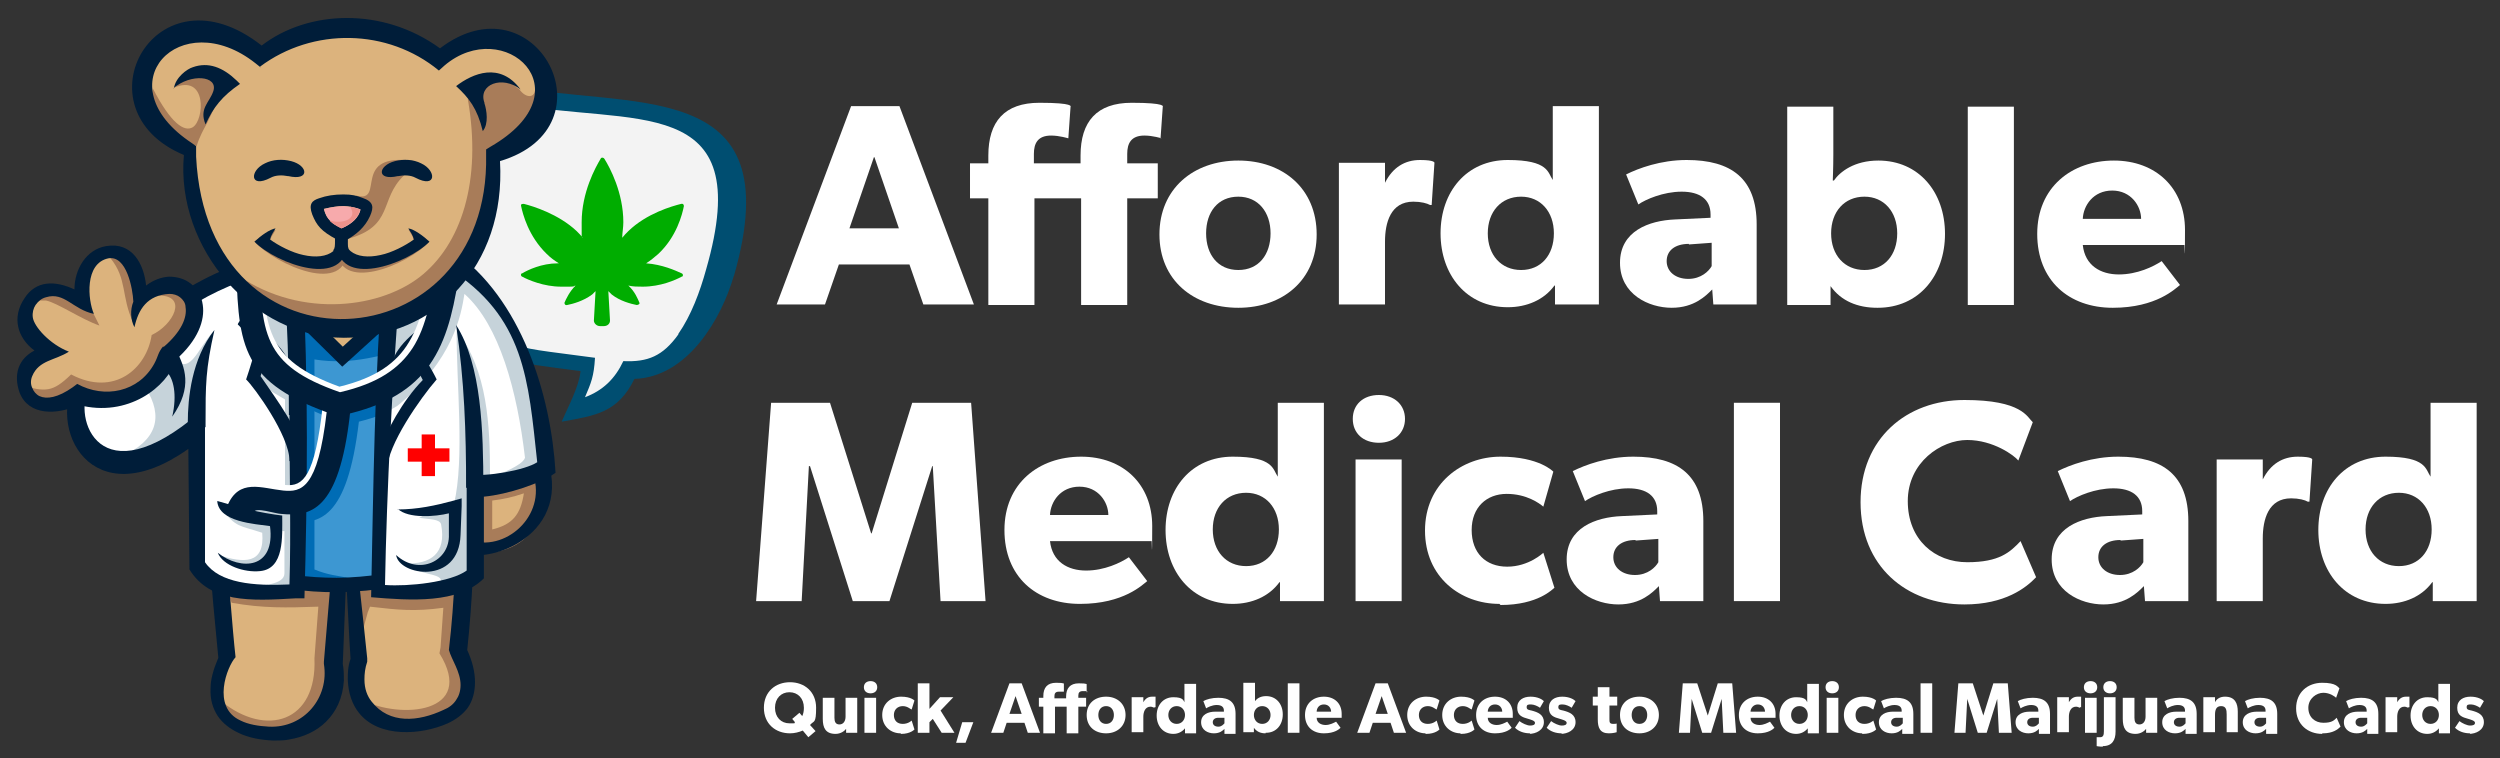
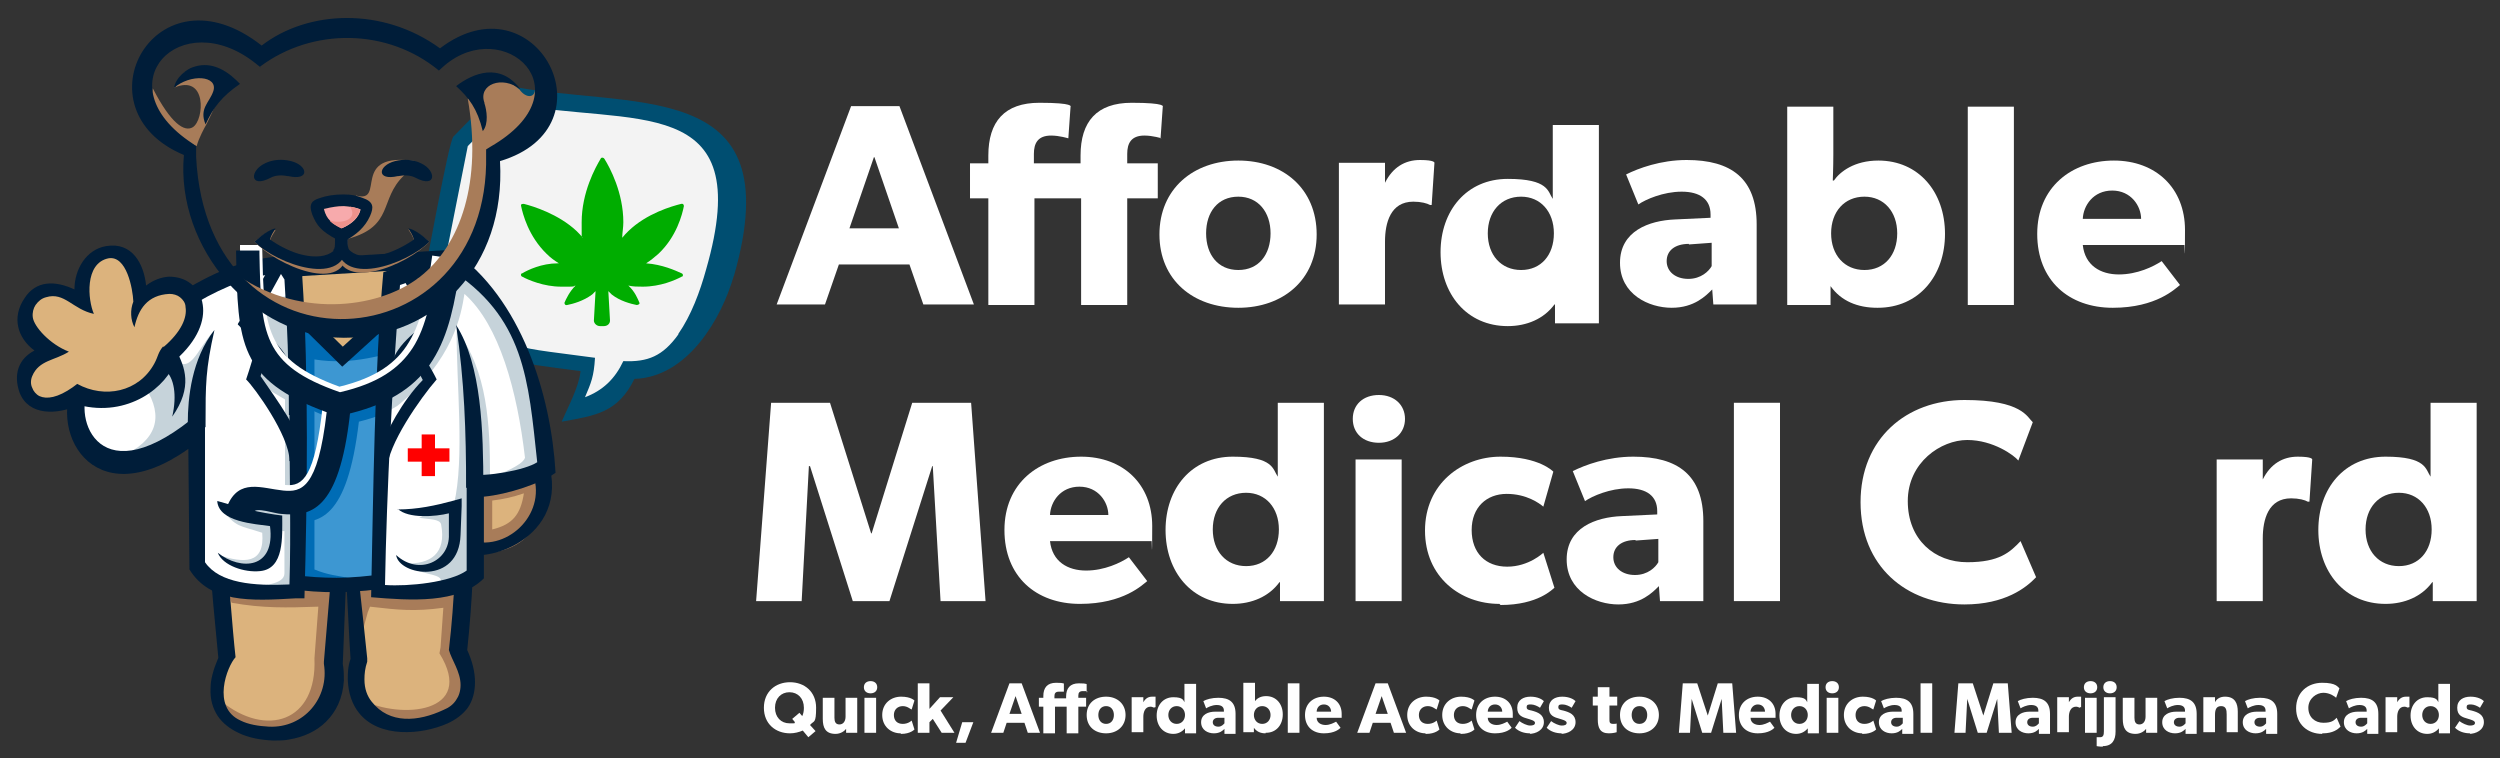
<svg xmlns="http://www.w3.org/2000/svg" id="Layer_1" data-name="Layer 1" version="1.1" viewBox="0 0 450 136.5">
  <rect x="0" y="0" width="450" height="136.5" fill="#333333" stroke="none" />
  <defs>
    <style>
      .cls-1, .cls-2, .cls-3, .cls-4, .cls-5, .cls-6, .cls-7, .cls-8, .cls-9, .cls-10, .cls-11, .cls-12, .cls-13, .cls-14, .cls-15 {
        stroke-width: 0px;
      }

      .cls-1, .cls-2, .cls-3, .cls-4, .cls-6, .cls-7, .cls-10, .cls-12, .cls-14, .cls-15 {
        fill-rule: evenodd;
      }

      .cls-1, .cls-9 {
        fill: #001d39;
      }

      .cls-2 {
        fill: #ee928c;
      }

      .cls-3 {
        fill: #006cb5;
      }

      .cls-4 {
        fill: #c6d3da;
      }

      .cls-5 {
        fill: #004e71;
      }

      .cls-6 {
        fill: #dcb37d;
      }

      .cls-7 {
        fill: #f7aaac;
      }

      .cls-8 {
        fill: red;
      }

      .cls-10, .cls-13 {
        fill: #fff;
      }

      .cls-11 {
        fill: #00ad00;
      }

      .cls-12 {
        fill: #3d97d2;
      }

      .cls-14 {
        fill: #a87c59;
      }

      .cls-15 {
        fill: #f3f3f3;
      }
    </style>
  </defs>
  <g>
    <path class="cls-13" d="M166.2,54.8l-2.5-7.2h-12.7l-2.5,7.2h-8.7l13.4-35.7h8.7l13.4,35.7h-9.1,0ZM157.3,28.3l-4.4,12.8h8.9l-4.4-12.8h-.1Z" />
    <path class="cls-13" d="M209.1,24.9s-1.6-.5-3.1-.5c-2.4,0-3.1,1.4-3.1,3.3v1.7h5.5v6.3h-5.5v19.2h-8.3v-19.2h-8.4v19.2h-8.3v-19.2h-3.3v-6.3h3.3v-1.4c0-6.1,2.9-9.5,9.2-9.5s5.6.7,5.6.7l-.4,5.7s-1.6-.5-3.1-.5c-2.4,0-3.1,1.4-3.1,3.3v1.7h8.4v-1.4c0-6.1,2.9-9.5,9.2-9.5s5.6.7,5.6.7l-.4,5.7h.2Z" />
    <path class="cls-13" d="M222.9,55.4c-8.1,0-14.2-5-14.2-13.2s6.1-13.3,14.2-13.3,14.1,5.1,14.1,13.3-6.1,13.2-14.1,13.2ZM222.9,35.4c-3.7,0-5.8,2.8-5.8,6.6s2.1,6.6,5.8,6.6,5.8-2.8,5.8-6.6-2.2-6.6-5.8-6.6Z" />
    <path class="cls-13" d="M257.8,36.9h-.4c-.5-.3-1.6-.6-3-.6-4.1,0-5.1,3.8-5.1,7.2v11.3h-8.3v-25.5h8.3v3.6h0c1.4-2.8,3.6-4.1,6.3-4.1s2.6.5,2.6.5l-.5,7.6h.1Z" />
-     <path class="cls-13" d="M279.9,54.8v-3.4h-.1c-1.9,2.6-5,3.9-8.4,3.9-7.4,0-12.1-5.8-12.1-13.3s4.7-13.2,12.1-13.2,7.2,2.3,8.1,3.6v-13.3h8.3v35.7h-7.9ZM273.8,35.4c-3.6,0-6,2.7-6,6.6s2.4,6.6,6,6.6,5.9-2.7,5.9-6.6-2.4-6.6-5.9-6.6Z" />
+     <path class="cls-13" d="M279.9,54.8h-.1c-1.9,2.6-5,3.9-8.4,3.9-7.4,0-12.1-5.8-12.1-13.3s4.7-13.2,12.1-13.2,7.2,2.3,8.1,3.6v-13.3h8.3v35.7h-7.9ZM273.8,35.4c-3.6,0-6,2.7-6,6.6s2.4,6.6,6,6.6,5.9-2.7,5.9-6.6-2.4-6.6-5.9-6.6Z" />
    <path class="cls-13" d="M308.4,54.8l-.2-2.7c-1.1,1.1-3.2,3.3-7.3,3.3s-9.3-2.4-9.3-8.1,5.2-7.6,9.9-7.8l6.4-.3v-.6c0-2.7-1.9-4.1-5.2-4.1s-6.5,1.4-7.8,2.3l-2.2-5.4c2.2-1.1,6.2-2.6,10.9-2.6,8,0,12.6,3.3,12.6,11.6v14.4h-7.9.1ZM304,43.9c-2.5,0-4,1.2-4,3.1s1.6,3.2,3.9,3.2,3.7-1.4,4.2-2.3v-4.2l-4.1.3h0Z" />
    <path class="cls-13" d="M337.9,55.4c-3.5,0-6.5-1.2-8.4-3.9h0v3.4h-7.8V19.2h8.3v8.6c0,2.3-.1,4.7-.1,4.7h.2c1.1-1.6,3.7-3.6,8-3.6,7.3,0,12,5.7,12,13.2s-4.7,13.3-12.1,13.3h-.1ZM335.6,35.4c-3.6,0-6,2.7-6,6.6s2.4,6.6,6,6.6,5.9-2.7,5.9-6.6-2.4-6.6-5.9-6.6Z" />
    <path class="cls-13" d="M354.2,54.8V19.2h8.3v35.7h-8.3Z" />
    <path class="cls-13" d="M393.1,44.1h-18.2c.4,3.7,3.2,5.3,6.5,5.3s6.2-1.4,7.7-2.4l3.3,4.3c-.8.6-4.2,4.1-12.1,4.1s-13.6-4.9-13.6-13.3,6.2-13.2,13.8-13.2,12.8,5,12.8,12.5-.1,2.7-.1,2.7h0ZM380.2,34.3c-3.4,0-5.2,2.7-5.3,5.1h10.5c0-2.3-1.8-5.1-5.2-5.1Z" />
  </g>
  <g>
    <path class="cls-13" d="M145.8,130.5l1,1.1-1.3,1.1-1-1.2c-.7.3-1.5.5-2.3.5-2.6,0-4.7-1.7-4.7-4.6s2.1-4.6,4.7-4.6,4.7,1.7,4.7,4.6-.4,2.3-1,3h0ZM142.1,124.6c-1.5,0-2.6,1.1-2.6,2.8s1.1,2.8,2.6,2.8.7,0,1-.2l-.5-.6,1.3-1.1.5.6c.2-.4.3-.9.3-1.5,0-1.7-1.1-2.8-2.6-2.8Z" />
    <path class="cls-13" d="M152.3,131.9v-.7c-.3.4-1,.9-1.9.9-1.8,0-2.3-1.1-2.3-2.7v-3.8h2.1v3.6c0,.7.2,1.2.9,1.2s1.1-.6,1.1-1.4v-3.4h2.1v6.3h-2Z" />
    <path class="cls-13" d="M156.7,124.8c-.7,0-1.2-.4-1.2-1.1s.5-1.1,1.2-1.1,1.2.4,1.2,1.1-.5,1.1-1.2,1.1ZM155.6,131.9v-6.3h2.1v6.3h-2.1Z" />
    <path class="cls-13" d="M162.1,132c-1.7,0-3.3-1.2-3.3-3.3s1.6-3.3,3.4-3.3,2.4.7,2.4.7l-.5,1.6c-.2,0-.7-.6-1.6-.6s-1.6.6-1.6,1.6.6,1.6,1.6,1.6,1.6-.6,1.6-.6l.5,1.6s-.7.8-2.4.8h0Z" />
    <path class="cls-13" d="M169.5,131.9l-1.6-2.5-.6.6v1.9h-2.1v-8.9h2.1v4.6l1.9-2.1h2.4l-2.3,2.4,2.5,4h-2.4.1Z" />
    <path class="cls-13" d="M173.8,133.7h-1.7l1.1-3.7h2l-1.4,3.7h0Z" />
    <path class="cls-13" d="M185,131.9l-.6-1.8h-3.2l-.6,1.8h-2.2l3.3-8.9h2.2l3.3,8.9h-2.3.1ZM182.8,125.3l-1.1,3.2h2.2l-1.1-3.2h0Z" />
    <path class="cls-13" d="M195.7,124.4s-.4,0-.8,0c-.6,0-.8.3-.8.8v.4h1.4v1.6h-1.4v4.8h-2.1v-4.8h-2.1v4.8h-2.1v-4.8h-.8v-1.6h.8v-.3c0-1.5.7-2.4,2.3-2.4s1.4.2,1.4.2v1.4c-.1,0-.5,0-.9,0-.6,0-.8.3-.8.8v.4h2.1v-.3c0-1.5.7-2.4,2.3-2.4s1.4.2,1.4.2v1.4h.1Z" />
    <path class="cls-13" d="M199.1,132c-2,0-3.5-1.2-3.5-3.3s1.5-3.3,3.5-3.3,3.5,1.3,3.5,3.3-1.5,3.3-3.5,3.3ZM199.1,127.1c-.9,0-1.4.7-1.4,1.6s.5,1.6,1.4,1.6,1.4-.7,1.4-1.6-.5-1.6-1.4-1.6Z" />
    <path class="cls-13" d="M207.8,127.4h0c-.1,0-.4-.2-.7-.2-1,0-1.3,1-1.3,1.8v2.8h-2.1v-6.3h2.1v.9h0c.4-.7.9-1,1.6-1s.6,0,.6,0v1.9h-.2Z" />
    <path class="cls-13" d="M213.3,131.9v-.8h0c-.5.6-1.2,1-2.1,1-1.8,0-3-1.4-3-3.3s1.2-3.3,3-3.3,1.8.6,2,.9v-3.3h2.1v8.9h-2ZM211.8,127.1c-.9,0-1.5.7-1.5,1.6s.6,1.6,1.5,1.6,1.5-.7,1.5-1.6-.6-1.6-1.5-1.6Z" />
    <path class="cls-13" d="M220.4,131.9v-.7c-.3.3-.8.8-1.9.8s-2.3-.6-2.3-2,1.3-1.9,2.5-1.9h1.6v-.2c0-.7-.5-1-1.3-1s-1.6.4-1.9.6l-.5-1.3c.5-.3,1.5-.6,2.7-.6,2,0,3.1.8,3.1,2.9v3.6h-2v-.2ZM219.3,129.2c-.6,0-1,.3-1,.8s.4.8,1,.8.9-.4,1.1-.6v-1h-1.1Z" />
    <path class="cls-13" d="M227.8,132c-.9,0-1.6-.3-2.1-1h0v.8h-1.9v-8.9h2.1v3.3h0c.3-.4.9-.9,2-.9,1.8,0,3,1.4,3,3.3s-1.2,3.3-3,3.3h-.1ZM227.2,127.1c-.9,0-1.5.7-1.5,1.6s.6,1.6,1.5,1.6,1.5-.7,1.5-1.6-.6-1.6-1.5-1.6Z" />
    <path class="cls-13" d="M231.8,131.9v-8.9h2.1v8.9h-2.1Z" />
    <path class="cls-13" d="M241.5,129.2h-4.5c0,.9.8,1.3,1.6,1.3s1.5-.4,1.9-.6l.8,1.1c-.2.2-1,1-3,1s-3.4-1.2-3.4-3.3,1.5-3.3,3.4-3.3,3.2,1.2,3.2,3.1,0,.7,0,.7ZM238.3,126.8c-.9,0-1.3.7-1.3,1.3h2.6c0-.6-.4-1.3-1.3-1.3Z" />
    <path class="cls-13" d="M250.9,131.9l-.6-1.8h-3.2l-.6,1.8h-2.2l3.3-8.9h2.2l3.3,8.9h-2.3.1ZM248.7,125.3l-1.1,3.2h2.2l-1.1-3.2h0Z" />
    <path class="cls-13" d="M256.6,132c-1.7,0-3.3-1.2-3.3-3.3s1.6-3.3,3.4-3.3,2.4.7,2.4.7l-.5,1.6c-.2,0-.7-.6-1.6-.6s-1.6.6-1.6,1.6.6,1.6,1.6,1.6,1.6-.6,1.6-.6l.5,1.6s-.7.8-2.4.8h-.1Z" />
    <path class="cls-13" d="M262.9,132c-1.7,0-3.3-1.2-3.3-3.3s1.6-3.3,3.4-3.3,2.4.7,2.4.7l-.5,1.6c-.2,0-.7-.6-1.6-.6s-1.6.6-1.6,1.6.6,1.6,1.6,1.6,1.6-.6,1.6-.6l.5,1.6s-.7.8-2.4.8h-.1Z" />
    <path class="cls-13" d="M272.3,129.2h-4.5c0,.9.8,1.3,1.6,1.3s1.5-.4,1.9-.6l.8,1.1c-.2.2-1,1-3,1s-3.4-1.2-3.4-3.3,1.5-3.3,3.4-3.3,3.2,1.2,3.2,3.1,0,.7,0,.7ZM269.1,126.8c-.9,0-1.3.7-1.3,1.3h2.6c0-.6-.4-1.3-1.3-1.3h0Z" />
    <path class="cls-13" d="M275.4,132c-1,0-2-.3-2.7-1l.8-1.2c.5.4,1.4.8,1.9.8s.9-.1.9-.5-.9-.6-1.2-.7c-1.1-.3-2-.6-2-2s1.1-2,2.4-2,2.1.5,2.4.8l-.7,1.2c-.4-.3-1.1-.6-1.6-.6s-.8,0-.8.5.5.5.9.6c1.1.3,2.2.7,2.2,2.1s-1.4,2.1-2.7,2.1h.2Z" />
    <path class="cls-13" d="M281.1,132c-1,0-2-.3-2.7-1l.8-1.2c.5.4,1.4.8,1.9.8s.9-.1.9-.5-.9-.6-1.2-.7c-1.1-.3-2-.6-2-2s1.1-2,2.4-2,2.1.5,2.4.8l-.7,1.2c-.4-.3-1.1-.6-1.6-.6s-.8,0-.8.5.5.5.9.6c1.1.3,2.2.7,2.2,2.1s-1.4,2.1-2.7,2.1h.2Z" />
    <path class="cls-13" d="M289.7,127.1v2.3c0,.6,0,.9.7.9s.6-.1.6-.1v1.6s-.6.2-1.4.2c-1.6,0-2-1-2-2.5v-2.5h-.9v-1.6h.9v-1.7h2.1v1.7h1.4v1.6h-1.4Z" />
    <path class="cls-13" d="M295.1,132c-2,0-3.5-1.2-3.5-3.3s1.5-3.3,3.5-3.3,3.5,1.3,3.5,3.3-1.5,3.3-3.5,3.3ZM295.1,127.1c-.9,0-1.4.7-1.4,1.6s.5,1.6,1.4,1.6,1.4-.7,1.4-1.6-.5-1.6-1.4-1.6Z" />
    <path class="cls-13" d="M310.2,131.9l-.3-6.1h0l-1.9,6.1h-1.6l-1.9-6.1h0l-.3,6.1h-2l.7-8.9h2.6l1.9,5.8h0l1.8-5.8h2.6l.7,8.9h-2.3Z" />
    <path class="cls-13" d="M319.6,129.2h-4.5c0,.9.8,1.3,1.6,1.3s1.5-.4,1.9-.6l.8,1.1c-.2.2-1,1-3,1s-3.4-1.2-3.4-3.3,1.5-3.3,3.4-3.3,3.2,1.2,3.2,3.1,0,.7,0,.7ZM316.4,126.8c-.8,0-1.3.7-1.3,1.3h2.6c0-.6-.4-1.3-1.3-1.3h0Z" />
    <path class="cls-13" d="M325.4,131.9v-.8h0c-.5.6-1.2,1-2.1,1-1.8,0-3-1.4-3-3.3s1.2-3.3,3-3.3,1.8.6,2,.9v-3.3h2.1v8.9h-2ZM323.9,127.1c-.9,0-1.5.7-1.5,1.6s.6,1.6,1.5,1.6,1.5-.7,1.5-1.6-.6-1.6-1.5-1.6Z" />
    <path class="cls-13" d="M329.8,124.8c-.7,0-1.2-.4-1.2-1.1s.5-1.1,1.2-1.1,1.2.4,1.2,1.1-.5,1.1-1.2,1.1ZM328.8,131.9v-6.3h2.1v6.3h-2.1Z" />
    <path class="cls-13" d="M335.2,132c-1.7,0-3.3-1.2-3.3-3.3s1.6-3.3,3.4-3.3,2.4.7,2.4.7l-.5,1.6c-.2,0-.7-.6-1.6-.6s-1.6.6-1.6,1.6.6,1.6,1.6,1.6,1.6-.6,1.6-.6l.5,1.6s-.7.8-2.4.8h-.1Z" />
    <path class="cls-13" d="M342.4,131.9v-.7c-.3.3-.8.8-1.9.8s-2.3-.6-2.3-2,1.3-1.9,2.5-1.9h1.6v-.2c0-.7-.5-1-1.3-1s-1.6.4-1.9.6l-.5-1.3c.5-.3,1.5-.6,2.7-.6,2,0,3.1.8,3.1,2.9v3.6h-2v-.2ZM341.4,129.2c-.6,0-1,.3-1,.8s.4.8,1,.8.9-.4,1.1-.6v-1h-1.1Z" />
    <path class="cls-13" d="M345.7,131.9v-8.9h2.1v8.9h-2.1Z" />
    <path class="cls-13" d="M359.8,131.9l-.3-6.1h0l-1.9,6.1h-1.6l-1.9-6.1h0l-.3,6.1h-2l.7-8.9h2.6l1.9,5.8h0l1.8-5.8h2.6l.7,8.9h-2.3Z" />
    <path class="cls-13" d="M367,131.9v-.7c-.3.3-.8.8-1.9.8s-2.3-.6-2.3-2,1.3-1.9,2.5-1.9h1.6v-.2c0-.7-.5-1-1.3-1s-1.6.4-1.9.6l-.5-1.3c.5-.3,1.5-.6,2.7-.6,2,0,3.1.8,3.1,2.9v3.6h-2v-.2ZM365.9,129.2c-.6,0-1,.3-1,.8s.4.8,1,.8.9-.4,1.1-.6v-1h-1.1Z" />
    <path class="cls-13" d="M374.4,127.4h0c-.1,0-.4-.2-.7-.2-1,0-1.3,1-1.3,1.8v2.8h-2.1v-6.3h2.1v.9h0c.4-.7.9-1,1.6-1s.6,0,.6,0v1.9h-.2Z" />
    <path class="cls-13" d="M376.3,124.8c-.7,0-1.2-.4-1.2-1.1s.5-1.1,1.2-1.1,1.2.4,1.2,1.1-.5,1.1-1.2,1.1ZM375.3,131.9v-6.3h2.1v6.3h-2.1Z" />
    <path class="cls-13" d="M378.5,134.4c-.7,0-1.1-.1-1.1-.1v-1.6h.6c.6,0,.7-.4.7-1.1v-6.1h2.1v6.2c0,1.5-.6,2.6-2.3,2.6h0ZM379.8,124.8c-.7,0-1.2-.4-1.2-1.1s.5-1.1,1.2-1.1,1.2.4,1.2,1.1-.5,1.1-1.2,1.1Z" />
    <path class="cls-13" d="M386.3,131.9v-.7c-.3.4-1,.9-1.9.9-1.8,0-2.3-1.1-2.3-2.7v-3.8h2.1v3.6c0,.7.2,1.2.9,1.2s1.1-.6,1.1-1.4v-3.4h2.1v6.3h-2Z" />
    <path class="cls-13" d="M393.4,131.9v-.7c-.3.3-.8.8-1.9.8s-2.3-.6-2.3-2,1.3-1.9,2.5-1.9h1.6v-.2c0-.7-.5-1-1.3-1s-1.6.4-1.9.6l-.5-1.3c.5-.3,1.5-.6,2.7-.6,2,0,3.1.8,3.1,2.9v3.6h-2v-.2ZM392.3,129.2c-.6,0-1,.3-1,.8s.4.8,1,.8.9-.4,1.1-.6v-1h-1.1Z" />
    <path class="cls-13" d="M400.8,131.9v-3.3c0-.8-.1-1.5-1-1.5s-1.1.7-1.1,1.6v3.1h-2.1v-6.3h2.1v.9h0c.3-.6.9-1,1.8-1,1.8,0,2.3,1.2,2.3,2.7v3.7h-2.1.1Z" />
    <path class="cls-13" d="M407.9,131.9v-.7c-.3.3-.8.8-1.9.8s-2.3-.6-2.3-2,1.3-1.9,2.5-1.9h1.6v-.2c0-.7-.5-1-1.3-1s-1.6.4-1.9.6l-.5-1.3c.5-.3,1.5-.6,2.7-.6,2,0,3.1.8,3.1,2.9v3.6h-2v-.2ZM406.8,129.2c-.6,0-1,.3-1,.8s.4.8,1,.8.9-.4,1.1-.6v-1h-1.1Z" />
    <path class="cls-13" d="M418,132.1c-2.6,0-4.7-1.7-4.7-4.6s2.1-4.6,4.7-4.6,2.8.8,3.1,1l-.6,1.7c-.2-.2-1.1-.9-2.3-.9s-2.7,1-2.7,2.7,1.2,2.7,2.7,2.7,1.9-.4,2.4-.9l.7,1.6c-.5.5-1.4,1.2-3.2,1.2h-.1Z" />
    <path class="cls-13" d="M426.1,131.9v-.7c-.3.3-.8.8-1.9.8s-2.3-.6-2.3-2,1.3-1.9,2.5-1.9h1.6v-.2c0-.7-.5-1-1.3-1s-1.6.4-1.9.6l-.5-1.3c.5-.3,1.5-.6,2.7-.6,2,0,3.1.8,3.1,2.9v3.6h-2v-.2ZM425,129.2c-.6,0-1,.3-1,.8s.4.8,1,.8.9-.4,1.1-.6v-1h-1.1Z" />
    <path class="cls-13" d="M433.5,127.4h0c-.1,0-.4-.2-.7-.2-1,0-1.3,1-1.3,1.8v2.8h-2.1v-6.3h2.1v.9h0c.4-.7.9-1,1.6-1s.6,0,.6,0v1.9h-.2Z" />
    <path class="cls-13" d="M439,131.9v-.8h0c-.5.6-1.2,1-2.1,1-1.8,0-3-1.4-3-3.3s1.2-3.3,3-3.3,1.8.6,2,.9v-3.3h2.1v8.9h-2ZM437.5,127.1c-.9,0-1.5.7-1.5,1.6s.6,1.6,1.5,1.6,1.5-.7,1.5-1.6-.6-1.6-1.5-1.6Z" />
    <path class="cls-13" d="M444.6,132c-1,0-2-.3-2.7-1l.8-1.2c.5.4,1.4.8,1.9.8s.9-.1.9-.5-.9-.6-1.2-.7c-1.1-.3-2-.6-2-2s1.1-2,2.4-2,2.1.5,2.4.8l-.7,1.2c-.4-.3-1.1-.6-1.6-.6s-.8,0-.8.5.5.5.9.6c1.1.3,2.2.7,2.2,2.1s-1.4,2.1-2.7,2.1h.2Z" />
  </g>
  <g>
    <path class="cls-13" d="M169.3,108.2l-1.4-24.3h-.1l-7.7,24.3h-6.6l-7.7-24.3h-.2l-1.3,24.3h-8.2l2.7-35.7h10.6l7.4,23.5h.1l7.3-23.5h10.6l2.6,35.7h-8.2,0Z" />
    <path class="cls-13" d="M207.2,97.4h-18.2c.4,3.7,3.2,5.3,6.5,5.3s6.2-1.4,7.7-2.4l3.3,4.3c-.8.6-4.2,4.1-12.1,4.1s-13.6-4.9-13.6-13.3,6.2-13.2,13.8-13.2,12.8,5,12.8,12.5-.1,2.7-.1,2.7h0ZM194.3,87.6c-3.4,0-5.2,2.7-5.3,5.1h10.5c0-2.3-1.8-5.1-5.2-5.1Z" />
    <path class="cls-13" d="M230.4,108.2v-3.4h-.1c-1.9,2.6-5,3.9-8.4,3.9-7.4,0-12.1-5.8-12.1-13.3s4.7-13.2,12.1-13.2,7.2,2.3,8.1,3.6v-13.3h8.3v35.7h-7.9ZM224.3,88.7c-3.6,0-6,2.7-6,6.6s2.4,6.6,6,6.6,5.9-2.7,5.9-6.6-2.4-6.6-5.9-6.6Z" />
    <path class="cls-13" d="M248.2,79.7c-2.8,0-4.7-1.7-4.7-4.3s1.9-4.3,4.7-4.3,4.7,1.8,4.7,4.3-1.9,4.3-4.7,4.3ZM244,108.2v-25.5h8.3v25.5h-8.3Z" />
    <path class="cls-13" d="M269.9,108.7c-7,0-13.4-4.8-13.4-13.2s6.6-13.3,13.6-13.3,9.5,2.7,9.5,2.7l-1.8,6.3c-.7-.6-3-2.3-6.6-2.3s-6.3,2.4-6.3,6.5,2.5,6.6,6.4,6.6,6.5-2.5,6.5-2.5l2,6.3c-.3.2-2.9,3.1-9.7,3.1l-.2-.2Z" />
    <path class="cls-13" d="M298.8,108.2l-.2-2.7c-1.1,1.1-3.2,3.3-7.3,3.3s-9.3-2.4-9.3-8.1,5.2-7.6,9.9-7.8l6.4-.3v-.6c0-2.7-1.9-4.1-5.2-4.1s-6.5,1.4-7.8,2.3l-2.2-5.4c2.2-1.1,6.2-2.6,10.9-2.6,8,0,12.6,3.3,12.6,11.6v14.4h-7.9.1ZM294.4,97.2c-2.5,0-4,1.2-4,3.1s1.6,3.2,3.9,3.2,3.7-1.4,4.2-2.3v-4.2l-4.1.3h0Z" />
    <path class="cls-13" d="M312.1,108.2v-35.7h8.3v35.7h-8.3Z" />
    <path class="cls-13" d="M353.6,108.8c-10.5,0-18.7-6.9-18.7-18.4s8.3-18.4,18.7-18.4,11.3,3.1,12.3,4l-2.6,6.9c-.7-.9-4.5-3.7-9.2-3.7s-10.7,4-10.7,11,4.9,11,10.7,11,7.7-1.8,9.6-3.8l2.8,6.5c-1.8,1.9-5.6,4.9-12.9,4.9h0Z" />
-     <path class="cls-13" d="M386.1,108.2l-.2-2.7c-1.1,1.1-3.2,3.3-7.3,3.3s-9.3-2.4-9.3-8.1,5.2-7.6,9.9-7.8l6.4-.3v-.6c0-2.7-1.9-4.1-5.2-4.1s-6.5,1.4-7.8,2.3l-2.2-5.4c2.2-1.1,6.2-2.6,10.9-2.6,8,0,12.6,3.3,12.6,11.6v14.4h-7.9.1ZM381.7,97.2c-2.5,0-4,1.2-4,3.1s1.6,3.2,3.9,3.2,3.7-1.4,4.2-2.3v-4.2l-4.1.3h0Z" />
    <path class="cls-13" d="M415.8,90.3h-.4c-.5-.3-1.6-.6-3-.6-4.1,0-5.1,3.8-5.1,7.2v11.3h-8.3v-25.5h8.3v3.6h0c1.4-2.8,3.6-4.1,6.3-4.1s2.6.5,2.6.5l-.5,7.6h.1Z" />
    <path class="cls-13" d="M437.9,108.2v-3.4h-.1c-1.9,2.6-5,3.9-8.4,3.9-7.4,0-12.1-5.8-12.1-13.3s4.7-13.2,12.1-13.2,7.2,2.3,8.1,3.6v-13.3h8.3v35.7h-7.9ZM431.8,88.7c-3.6,0-6,2.7-6,6.6s2.4,6.6,6,6.6,5.9-2.7,5.9-6.6-2.4-6.6-5.9-6.6Z" />
  </g>
  <path class="cls-15" d="M128.6,48.9c-2.4,8.2-6.5,18.1-15.4,17.6-2,4.5-4.4,6.3-9.5,7.2,1.6-3.7,2.2-4.4,2.5-8.5-17.7-2.5-14-.4-28.8-13.3,0-.2,0-.4,0-.5,1.7-8.7,3.4-17.3,5.2-26,2.8-2.9,5.6-5.8,8.4-8.7,22.3,4.6,47.4-2.6,37.5,32h0v.2Z" />
  <path class="cls-5" d="M132.1,49.6c-2.2,7.7-8.3,18.3-17.9,18.6-3,6.1-7,6.6-13.1,7.7,1.2-2.8,3.1-6.2,3.4-9.1-17.3-2.3-14.1-1.3-28.8-14l.3-1.4h0c.7-3.3,4.7-25.6,5.6-26.8l9.1-9.3c22.6,4.7,51.9-2.2,41.4,34.4h0ZM122.1,60.1c2.3-3.3,3.9-7.6,5-11.6,9.3-32.3-13.4-25.6-35.4-29.9l-7.5,7.7-5,25.2c14.1,12.2,9.6,10.4,27.9,12.9-.2,3.4-.7,4.5-1.8,7.1,3.2-1.2,5.4-3.3,6.9-6.5,4.4.2,7.1-.9,9.9-4.8h0Z" />
  <path class="cls-6" d="M83.8,85.8c-.2,11.7,0,19.5-1.4,31.3,4.4,9.8-1.8,12.8-10.4,12.9-4.8,0-9.4-4.1-7.3-11.5-.7-7.5-1.8-16.8-2.5-24.3-.7,8.4-1.4,16.7-2.1,25.1,1.4,8.6-5.1,12.5-10.8,12.2-6.9-.3-12.6-3.8-8.3-13.1-.6-6.1-1.2-13.6-1.8-19.7-.2-4.2-.3-8.3-.5-12.5,1.2-16.2,4.7-21.4,5.9-37.6,12.1-.7,24.2-1.4,36.2-2.2,1,16.8,2,22.5,3,39.3h0Z" />
  <path class="cls-14" d="M83.5,101.3c0,4.9-.4,9.9-1.1,15.9,4.4,9.8-1.8,12.8-10.4,12.9-2.9,0-5.7-1.4-7-4.2,7.1,3.7,20.8,2.5,14.1-8.3l.2-1.1.5-7.1c-5.2.7-8,.4-13.2-.2l-.4,1-.9,3.3-1.3-8.7,19.4-3.5h.1ZM61.6,101.8l-1.5,17.6c1.4,8.6-5.1,12.5-10.8,12.2-4.5-.2-8.5-1.8-9.5-5.4,8.1,6.6,17.3,3.8,16.8-7.7l.7-9.3c-5.7.2-10,.3-15.6-.7l-1.7-4.3,21.6-2.5h0Z" />
  <path class="cls-9" d="M85.3,85.9v6.2c0,8.5-.2,15.4-1.2,24.9,1,2.2,1.4,4.1,1.4,5.8s-.4,3.3-1.3,4.6c-.9,1.2-2.1,2.1-3.6,2.8-4.7,2.1-12.4,2.7-16-1.9-1.2-1.5-1.9-3.5-2-5.9,0-1.2,0-2.4.5-3.8-.2-2.4-.6-11.7-.8-14.2l-.6,15.1c.2,1.1.2,2.1.2,3-.2,3.2-1.4,5.6-3.2,7.4-1.8,1.8-4.2,2.8-6.6,3.2-.9.2-1.9.2-2.9.2-2.3-.1-4.5-.5-6.3-1.4-1.5-.7-2.8-1.7-3.7-3h0c-.9-1.4-1.4-3-1.3-5,0-1.6.5-3.4,1.4-5.5-.3-3.3-.6-6.4-.9-9.5-.3-3.6-.6-7.2-.9-9.9h0l-.5-12.6v-.2c.6-8.2,1.8-13.6,3-19,1.2-5.3,2.3-10.6,2.9-18.6v-1.4h1.5l36.2-2.2h1.6v1.5c.5,8.5,1,14,1.5,19.6.5,5.7,1,11.4,1.5,19.7h0ZM82.1,92v-6.1c-.5-8.5-1-14-1.5-19.6-.5-5.3-.9-10.6-1.4-18.1l-33.3,2c-.6,7.5-1.7,12.6-2.9,17.6-1.2,5.3-2.3,10.6-2.9,18.5l.5,12.3c.3,3.5.6,6.7.9,9.8.3,3.6.6,7.2.9,9.9-1.5,1.6-4.4,9,.9,11.4,1.4.7,3.2,1,5.1,1.1,6.3.3,10.9-5.2,9.9-11.3v-.4l2-23.7c-1.2-.5-1.8-.9-2.4-1.5,3.3.6,5.6.5,7.8,0-.3.5-1.2,1.3-2,1.5.3,3.5.7,7.2,1.1,10.9.5,4.3.9,8.6,1.3,12.2v.6c-.4,1.2-.5,2.2-.5,3.2,0,1.7.5,3,1.3,4,3.2,4.1,8.4,3.6,12.9,1.5,1-.4,1.8-1,2.3-1.8.5-.7.8-1.6.8-2.7,0-2.4-1.6-4.5-2.1-6.3,1.1-9.6,1.2-16.5,1.3-25h0Z" />
  <path class="cls-12" d="M68.3,58.2l-6.7,6.1-6.8-6.7-14.9-2.6,4.6,47.7c11.1,4.4,25.5,2.6,34.9-.2l-2.8-47.6-8.4,3.3h.1Z" />
  <path class="cls-3" d="M48.7,56.5l-4.3-.7c.7,10.1,3.4,15.2,16,19.8-1.6,13.9-4.5,14.4-7.8,14.1-3.4-.3-7-1.9-9.3,1.3l.2,1.7,3.8.9c.2-1,4,.2,4.9.3,5.2.5,10.3-.3,12.4-18,6-1.5,10.1-3.9,12.9-7.1l-.4-7.1c-.4.8-.8,1.6-1.2,2.3-2.3,3.7-6.2,6.4-13.1,8-10.4-3.6-13.2-7.7-14.1-15.4h0Z" />
  <path class="cls-3" d="M68.3,58.2l-6.7,6.1-6.8-6.7-9.1-1.6-1.1,46.8c5.9,2.3,12.6,2.9,19.1,2.6l-.5-1.3c-2.6-.5-4.2-.6-6.6-1.6v-37.8c6.9,1.1,12.2-.8,18.9-2.5l-1-6.3-6.1,2.4h-.1Z" />
  <path class="cls-9" d="M69,59.3l-6.5,5.9-.9.8-.9-.9-6.5-6.4-12.8-2.2,4.4,45.2c4.6,1.7,9.7,2.3,14.8,2.3s12.6-1.1,17.5-2.6l-2.6-44.7-6.5,2.6h0ZM61.7,62.4l5.7-5.2.4-.3,8.4-3.3,1.7-.7v1.8c0,0,2.9,47.6,2.9,47.6v1l-.9.3c-5.3,1.6-12.2,2.9-19.3,3-5.7,0-11.4-.7-16.5-2.8l-.7-.3v-.8l-4.7-47.7-.2-1.7,1.7.3,14.9,2.6.7.4,5.9,5.8h0Z" />
  <path class="cls-14" d="M97.4,84.6c3.1,16-12.4,16.8-15.4,12.9l1-12.6,14.4-.3h0Z" />
  <path class="cls-9" d="M99,84.3c3,13.2-13.2,18.5-18.2,14.2l-.3-1.1,1-12.6v-1.4h1.5l14.4-.3h1.3l.3,1.3h0ZM96.1,86.2l-11.6.2-.8,10.5c6.5,3,14.3-3.4,12.5-10.7h0Z" />
  <path class="cls-10" d="M80.8,46.6c15.2,9.3,15.7,20.7,17.5,37.6-2.8,1.4-9.7,4-12.8,3.6v15.7c-2.3,2.3-8.4,3.4-17.1,2.6.3-16.3.6-39.7,2.1-55.9l10.3-3.6h0Z" />
  <path class="cls-4" d="M86,50.3c10.1,8.6,10.7,19.2,12.3,33.9-2.8,1.4-9.7,4-12.8,3.6v15.7c-1.5,1.5-2.5,2.3-6.9,2.6,2.7-3.5-2.3-1.8-5.6-4.7,4.4.2,7.4-1.7,6.4-7-.2-1-2.1-.9-4-1.2l6.3-2.4c2-8.3.4-22.3.5-31.3,5.6,7.2,6,17.2,6,26h1.2s4.6-1.6,5.1-3.1c-1.4-12-4.6-23.9-10.9-29.5-.6,3.8-2,11.9-12,20.1l-2.5,1.5h0c.2-6.8.5-13.5,1-19.6l12.9-4.9,3,.4h0Z" />
  <path class="cls-9" d="M81.6,45.2c12.2,8.5,17.6,25.8,18.4,39.9-2.6,1.9-8.6,3.9-12.9,4.3v14.7c-4.6,4.6-13.2,4-20.3,3.4.4-18.8.6-40.9,2.2-58.5l12-4.1.6.4h0ZM80.6,48.3l-8.6,3c-1.3,15.7-2.4,37.1-2.7,54,4.3.3,11.8-.5,14.7-2.6v-17.3c3.6.5,10.6-.8,12.7-2.2-1.6-14.8-2.2-26.2-16-34.9h0Z" />
  <path class="cls-9" d="M70.1,49.1c1-.3,2-.7,3-1,.3,0,.6-.2.8-.3,0,.3.3.5.4.8,1.7,3,3.4,6.1,5,9.1,0,.3.3.5.4.8-.2.2-.5.4-.7.6-1.3,1-2.5,2-3.8,3,.9,1.9,2.5,4.3,3.4,6.2-2.9,3.3-8.9,11.9-8.9,16.1-.6-.3-.7-3.2-1.3-3.5,1.2-3.3,3.9-8.6,7.7-12.5-.7-1.4-1.9-3.5-2.6-4.9-1.5,1.3-1.9,2.1-2.9,4h0c-.2.3-.4.7-.6,1,.2-4.7,2.1-6.7,6.9-10.6-1.4-2.5-2.8-5-4.2-7.5-.7.3-1.5.5-2.2.8-.2-.7-.5-1.3-.7-2h.3Z" />
  <path class="cls-10" d="M52.8,49.8c1.2,17,.9,39.4.4,56.4-7.7.4-14.6.7-17.8-4.5v-24.8c-3.9,3.1-7.3,5.1-11.4,5.8-8,1.2-12.8-7-8.8-14.4,8.1-8.1,23.7-20.6,36.2-20.6l1.4,2.2h0Z" />
  <path class="cls-4" d="M53,53.4c.9,16.4.7,37,.2,52.8-2.8,0-5.5.3-7.9,0l-.2-.4c1.9-.5,6.1-.5,6.1-2.6v-7.6h-.7l-1.3,5.1-4.6,1.6-5-2.3c4.2,1.3,8.1,1.7,7.6-4.1-4.2-1.4-4.5-.8-7.5-4.4l3.1-.6,8.5-1.6v-17.4c-3.6-2.2-3.7-1.7-5.5-5.5l-2.2-12.3,9.5-.9h0Z" />
  <path class="cls-4" d="M35.4,78.5v-1.6c-3.9,3.1-7.3,5.1-11.4,5.8h-.5l-1.7-.5c6.5-2.9,7.7-7.2,4.4-12.4l4.5-5.4c3.8,3.2,4.3-.9,7.9-5l-1.5,4-1.7,15.1h0Z" />
  <path class="cls-9" d="M54.4,49.7c1.2,17.7.9,40.5.4,58h-1.6c-8.2.5-15.4.8-19.1-5.2l-.2-21.7c-17.5,12.4-25.8-3.7-20-13.3,1.8-3,14.3-12.5,20.2-15.8,6.4-3.7,11.9-5.6,18.2-5.6l2.2,3.6h-.1ZM52,74.7c0-8.5-.3-16.9-.8-24.4l-.7-1.1c-4.7.2-10,2.3-15,5.2-7.4,4.2-14.4,10.2-19.1,14.8-3.6,4.9.6,20.1,17.9,6.4l2.6-2v27.6c2.6,3.8,8.8,4.3,15.2,4,.3-9.1,0-20.2,0-30.5h0Z" />
  <path class="cls-9" d="M52.1,82.9c0-4.5-6.4-13.3-7.8-14.6.7-2,1.4-4.6,2.1-6.6-1-.9-2-1.8-3-2.7l-.6-.6c0-.2.3-.5.4-.7,1.9-3.5,3.9-7,5.8-10.5,0-.2.2-.3.3-.5h2.8c0,.2.2.3.3.5.5.7,1,1.4,1.4,2.2-.6.4-1.2.8-1.7,1.2-.4-.6-.8-1.1-1.1-1.7h-.2c-1.7,3.1-3.4,6.2-5.1,9.2,3.7,3.4,7.5,5.9,7.1,11.8-.9-3.5-1.5-4.6-4.4-6.7-.5,1.5-1,3-1.5,4.5,3.4,5,7,9.7,7,13.1-.6.3-1,1.9-1.6,2.2h-.2Z" />
  <path class="cls-9" d="M83.9,87.8c0-10.1-.3-19.2-1.8-29.3,4.6,7.2,4.9,19.2,4.9,29.3h-3.2,0Z" />
  <path class="cls-9" d="M33.8,76.9v-.7h0c0-4.6.7-11.6,4.8-16.8-1.6,7.1-1.6,9.8-1.6,16.8h0v.7h-3.2Z" />
  <path class="cls-6" d="M30,64.4c.1-.2.3-.5.4-.7,11.1-9.6-.8-17.8-5.6-7.8,1.4-17.1-13.4-11.5-9.1-1-9-8.8-17.5,3.9-5.4,8.7-10.8.9-6.8,14.9,3.7,7.5,5.6,3,14,0,16-6.7h0Z" />
-   <path class="cls-14" d="M30,64.4c.1-.2.3-.5.4-.7,9.6-8.2,2.1-15.5-3.3-11l1.5.5c5.3,0,2.6,5.3-1.3,7.1-.9,6-6.7,11.2-14.5,7.1-3.4,3.3-4.6,3.1-8.9,2,.4,3.2,4.2,5.7,10,1.6,5.6,3,14,0,16-6.7h0ZM8.7,51.9l-2.8,2.2h2.4c2,.4,6.4,3.4,9.6,4.5l-1-2c-2-2.7-4.4-5.2-8.2-4.7h0ZM25.6,54.5c-.3.4-.6.9-.8,1.4.9-11.1-5-12.6-8.1-9.5l2.3-.9.9,1c3,3.7,1.9,6.8,4,11.4l1.6-3.6h0v.2Z" />
  <path class="cls-9" d="M29.4,62.5c3.3-2.8,4.3-5.4,4-7.2,0-.8-.5-1.4-1-1.8h0c-.5-.4-1.2-.6-1.9-.6-4,.2-5.6,2.8-6.3,6-.7-1.3-.8-3.1-.2-4.6-.1-2.3-1.2-8.4-4.5-7.8-4.3.9-3.7,7.5-2.6,10-3.8-.8-5.3-4-8.6-3-.8.2-1.4.7-1.9,1.4-.4.6-.6,1.4-.5,2.2.2,1.7,3.1,4.9,6.5,6.2-2.5,1.6-5.4,1.5-6.6,4.4-.3.7-.3,1.5,0,2.1.2.6.7,1.2,1.3,1.5,1.3.6,3.3.3,6-1.6l.8-.6c4.9,2.7,11.1,1.5,13.9-3.7.7-1.3.6-1.9,1.6-3.1h0v.2ZM31.7,64.7c-1.6,5-8.7,10.5-17.5,8.2-3.9,1.8-9.1,2-10.7-2.3-1.1-3.2-.2-6,2.7-7.5-3.1-2.3-4.1-6-1.8-9.4,2.1-3.3,5.6-3.2,9-1.6,0-3.6,2.1-7.2,5.7-7.8,4.7-.8,6.8,3.2,7.2,7.1,1.3-1,2.7-1.5,4.1-1.6,1.5,0,2.9.4,4,1.3h0c1.1.9,1.9,2.2,2.1,3.8.4,2.7-.8,6.3-4.9,9.9h.1Z" />
  <path class="cls-9" d="M71.6,91.7c3.5,0,6.8-.7,10.1-1.6l1.4-.4v1.4l-.2,5.2c-.3,9.1-11.1,7.3-11.6,3.6,4.1,3.8,9.7,1.1,9.5-3.7v-3.8c-2.4.6-7.3,1-9.2-.8h0Z" />
  <path class="cls-13" d="M63,73.5c-2,17.7-6.9,18.5-11.9,18-.8,0-4.5-1.3-4.7-.3l-4.6-1.1c2-5.1,6-3.2,9.6-2.8,3.1.3,5.3-1.4,6.7-14.4-15.2-5.8-14.5-12.1-14.9-28.2v-.6h4v.6c.3,14.3.4,20,13.9,24.9,6.6-1.6,10.3-4.3,12.5-8,2.4-3.9,3.3-9.2,4.2-15.6l4,.6c-1,6.9-2,12.6-4.8,17.2-2.7,4.5-7,7.7-14.2,9.6h.2Z" />
  <path class="cls-9" d="M63,74.5c-2,17.7-7.2,18.5-12.4,18-.9,0-4.7-1.3-4.9-.3l-4.8-1.1c2.1-5.1,6.2-3.2,10.1-2.8,3.2.3,6.2-.2,7.8-14.1-15.8-5.8-16-12.4-16.3-28.5v-.6h4.2v.6c.3,14.3.4,20,14.5,24.9,6.9-1.6,10.7-4.3,13.1-8,2.5-3.9,3.4-9.2,4.4-15.6l4.2.6c-1,6.9-2.1,12.6-5,17.2-2.8,4.5-7.3,7.7-14.8,9.6h-.1Z" />
  <path class="cls-9" d="M39.2,90.2c4,1.2,7.5,2.1,11.6,2.6,0,3.8.4,9.6-4,10-2.8.3-6.7-1-7.6-3.3,4.2,3.3,10.4,2.9,9.4-4.8-2.7-.4-9.2-.7-9.5-4.5h0Z" />
-   <path class="cls-6" d="M47,10.2c6.6-5,22.1-7.6,32.1.6,12.5-10.7,29.5,6.1,10.1,17.2.4,22.1-13.5,30.3-26.7,30.9-15.5.8-28.2-9.2-28.9-31.7-17.6-11.6-1.9-29.2,13.4-17h0Z" />
  <path class="cls-14" d="M31.3,15.8c6-2.6,5.5,5.8,3.4,7.1-1.5.9-3.9-.6-7.2-7l-.9,6.6,8.8,3.8c.4-1.5,1.4-3.3,1.8-4,1.2-2.4,2.2-4.9,3.3-7.1l-3-2h-.6l-3.7-.2-1.7,2.8h-.2Z" />
  <path class="cls-14" d="M64.1,35.2c5.5,1.5-1.3-8,10.7-6.2-1.2.7-1.4,1.9-2.1,2.6-4.5,4.3-1.7,9.1-10.1,11.4v.5h-1.1v-2.5l2.7-5.9h0Z" />
  <path class="cls-14" d="M98,15.9c.3,3.8-2.1,8.3-8.8,12.1.4,22.1-13.5,30.3-26.7,30.9-8.1.4-15.5-2.1-20.8-7.9l.2-2.1c11.2,8.4,25.9,6.9,33.6,1,7.5-5.8,11.3-17.3,8.7-32.1l2.2-3.2h5.1l2,1.5c1.2,1.7,3,1.6,2.8-.4l1.6.2h.1Z" />
  <path class="cls-9" d="M47.1,8.2c8.3-6.4,21.8-7,32.1.5,17.2-13.1,31.6,14.1,10.8,20.3,1.1,19-11.8,31.8-28.1,31.8s-30.3-16.1-28.8-32.9c-19.6-8.2-5.1-34.7,14-19.7h0ZM47,12.2l-1-.8c-13.5-10.7-27.5,3.8-11.4,14.4l.7.5v1.9c2,40.8,53,37.2,52.2-.3v-1l.8-.5c17.5-10.1,2.4-23.7-8.3-14.6l-1,.9c-9.2-7.6-22.7-7.8-32.2-.7h0l.2.2Z" />
  <path class="cls-9" d="M51.8,31.7c-1-.2-2.2-.2-3.1.3-3.8,2-3.8-1.3-1-2.6,1.4-.7,3.1-.8,4.7-.4,3.1.8,3.4,3.6-.5,2.7h-.1Z" />
  <path class="cls-9" d="M62,43.3l-.5.3-.5-.3-.4-.2h0c-2.8-1.5-3.6-2.5-4.4-4.5-.7-1.9,0-2.5,1.2-2.9,1.4-.5,2.8-.7,4.4-.7s2.3.2,3.4.6c2.1.7,2.1,1.7,1.4,3.3-.9,2-2.5,3.4-4.6,4.5h0ZM64.8,37.7c-.9-.4-2-.6-3-.6s-2.3.2-3.5.5c.5,2,1.5,2.6,3.2,3.5,1.9-.8,3.1-2,3.4-3.4h0Z" />
  <path class="cls-9" d="M31.3,15.9c.3-2,2.4-3.5,3.4-3.8,2.8-1,5.4,0,7.9,2.4l.6.6c-3.2,2.2-4.8,4.2-6.2,7.3-1.2-2.9.7-3.9,1.4-6,.9-2.8-4.1-3.2-7.2-.5h0Z" />
  <path class="cls-9" d="M87.2,18.6c.4,1.2.8,3.7-.3,5-1-4.1-2.5-6-4.8-8.1,3-2.3,7.9-4.4,11.6.6-3.3-2.6-7.7-.9-6.5,2.4h0Z" />
  <path class="cls-9" d="M71.7,31.7c1-.2,2.2-.2,3.1.3,3.8,2,3.8-1.3,1-2.6-1.4-.7-3.1-.8-4.7-.4-3.1.8-3.4,3.6.5,2.7h0Z" />
  <path class="cls-7" d="M58.3,37.6c.5,2,1.5,2.6,3.2,3.5,1.9-.8,3.1-2,3.4-3.4-.9-.4-2-.5-3-.6-1.2,0-2.3.2-3.5.5h-.1Z" />
  <path class="cls-2" d="M59.4,39.8c.5.5,1.2.9,2,1.3,1.9-.8,3.1-2,3.4-3.4-.6-.2-1.2-.4-1.8-.5,1.5,2.2-1.3,3.2-3.6,2.5h0Z" />
  <path class="cls-14" d="M60.3,43.4v.9c0,1,0,1.5-.3,1.8h0c-1.2,1.1-3.2,1-5.4.4-2-.5-4.5-2-6-3.2.2-.7.6-1.2,1-1.9-1.1,0-2.6,1.1-3.8,2.1,3.9,4.2,16.7,9.9,16.7,1.3v-1.3h-2.2,0Z" />
  <path class="cls-14" d="M62.6,43.2v.9c0,1,0,1.5.3,1.8h0s0,0,.2,0c1.2,1,3.2,1,5.4.4,2-.5,4.5-1.9,6-3.1-.2-.7-.6-1.3-1-1.9,1.1.2,2.6,1.2,3.8,2.2-3.9,4.2-16.7,9.6-16.7,1v-1.3h2.2-.2Z" />
  <path class="cls-9" d="M62.6,42.3v.9c0,1,0,1.5.3,1.8h0l.2.2c1.2,1,3.2,1.2,5.4.7,2-.4,4.5-1.7,6-2.8-.2-.8-.6-1.3-1-2,1.1.2,2.6,1.3,3.8,2.4-3.9,4-16.7,8.7-16.7,0v-1.3h2.2-.2Z" />
  <path class="cls-9" d="M60.3,42.3v.9c0,1,0,1.5-.3,1.8h0s0,0,0,.2c-1.2,1-3.2,1.2-5.4.7-2-.4-4.5-1.7-6-2.8.2-.8.6-1.3,1-2-1.1.2-2.6,1.3-3.8,2.4,3.9,4,16.7,8.7,16.7,0v-1.3h-2.2,0Z" />
  <path class="cls-6" d="M88.6,90.1v5.2c3.7-.9,5.1-2.7,5.7-6.5-2.1.7-3.4,1-5.7,1.3h0Z" />
  <path class="cls-1" d="M29.8,66.7c1.5,1.3,2.1,4.4,1.2,8.3,3.8-5.4,2.2-9,.8-11.8l-2,3.5h0Z" />
  <g>
    <rect class="cls-8" x="73.4" y="80.7" width="7.5" height="2.4" />
    <rect class="cls-8" x="75.9" y="78.2" width="2.4" height="7.5" />
  </g>
  <path class="cls-11" d="M100.4,47.4c-2.9,0-5.4,1.2-6.4,1.8-.3,0-.3.5,0,.6,1.1.6,3.9,1.8,7,1.8s1.8,0,2.6-.2c-1.1,1.1-1.7,2.4-2,3.1,0,.3.2.5.5.4,1-.2,2.9-.7,4.5-1.9.2-.2.4-.4.6-.6l-.3,5.3c0,.5.5,1,1.1,1h.7c.6,0,1.1-.4,1.1-1l-.3-5.3c.2.2.4.4.6.6,1.5,1.2,3.5,1.7,4.5,1.9.3,0,.6-.2.5-.4-.3-.7-.8-2-2-3.1.8.2,1.7.2,2.6.2,3.2,0,5.9-1.2,7-1.8.3,0,.3-.5,0-.6-1.1-.5-3.5-1.6-6.4-1.8.8-.5,1.5-1.1,2.2-1.7,3.3-3.1,4.3-7.1,4.6-8.6,0-.3-.2-.5-.5-.4-1.6.4-6.2,1.7-9.5,4.9-.4.4-.8.8-1.1,1.2,0-.9.2-1.8.2-2.8,0-5.3-2.4-9.8-3.4-11.4-.2-.3-.6-.3-.7,0-.9,1.5-3.4,6-3.4,11.4s0,1.9.2,2.8c-.3-.4-.7-.8-1.1-1.2-3.3-3.1-7.9-4.5-9.5-4.9-.3,0-.6,0-.5.4.3,1.4,1.3,5.4,4.6,8.6.7.7,1.4,1.2,2.2,1.7h-.2Z" />
</svg>